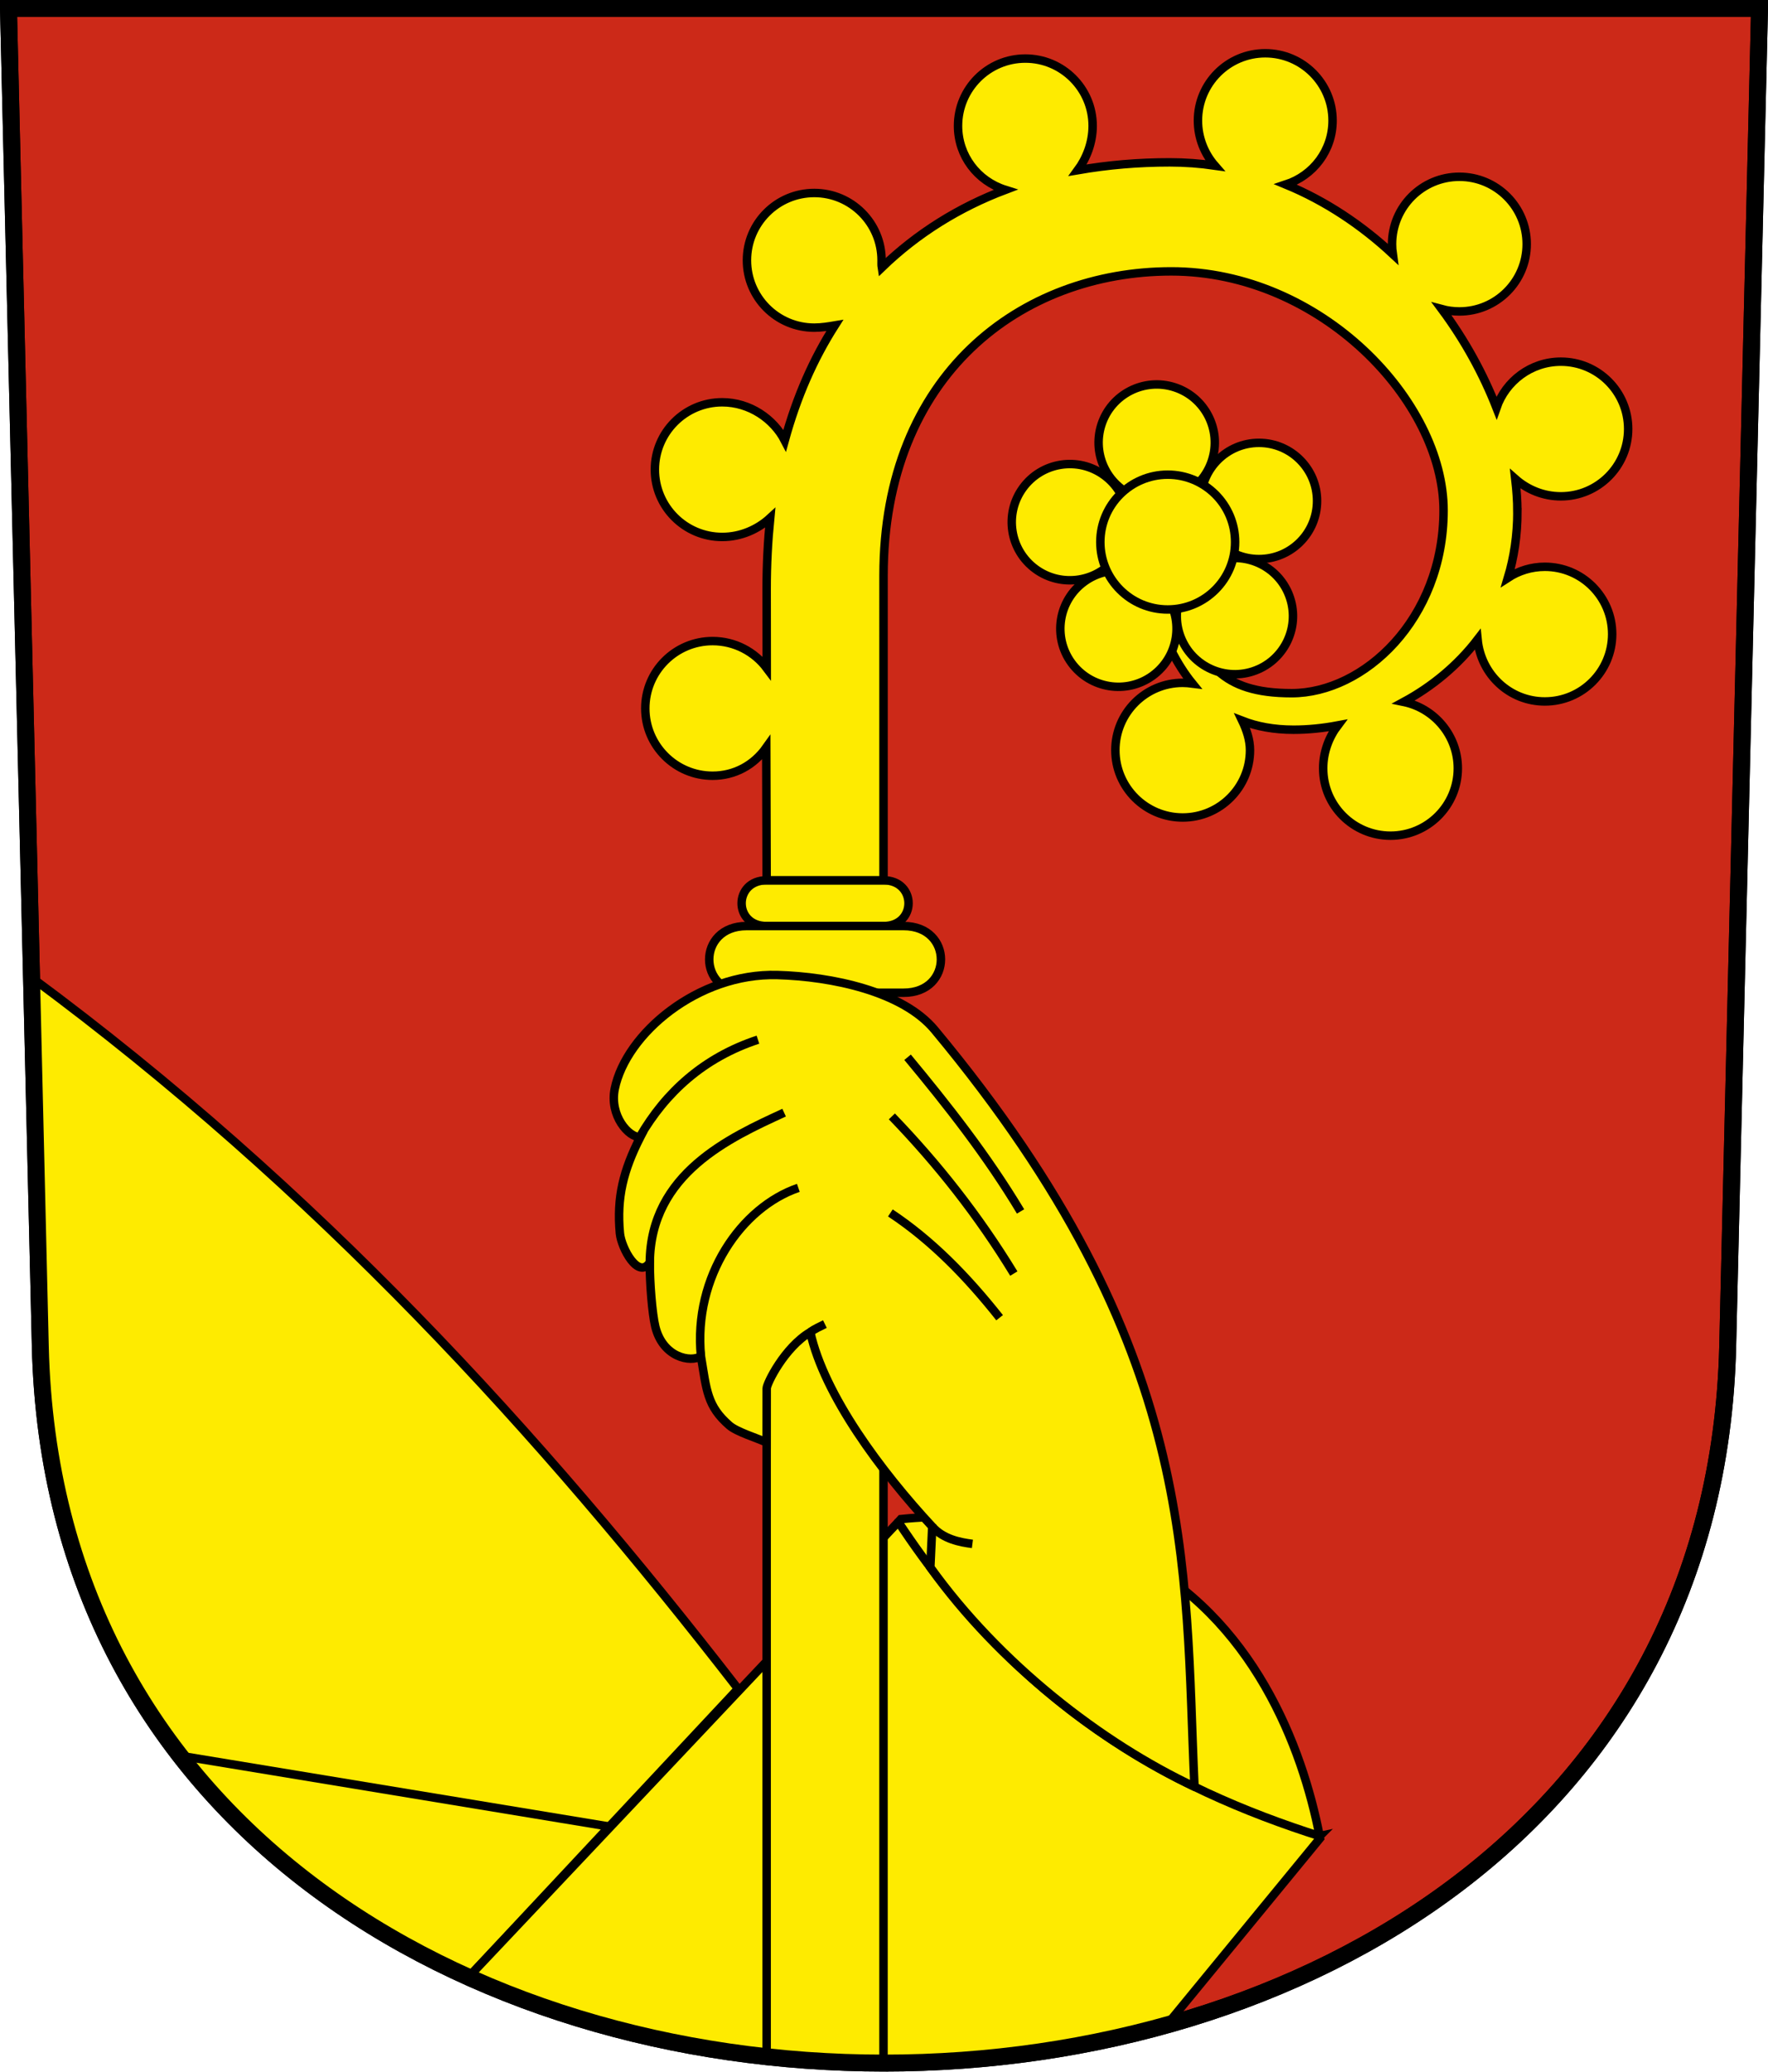
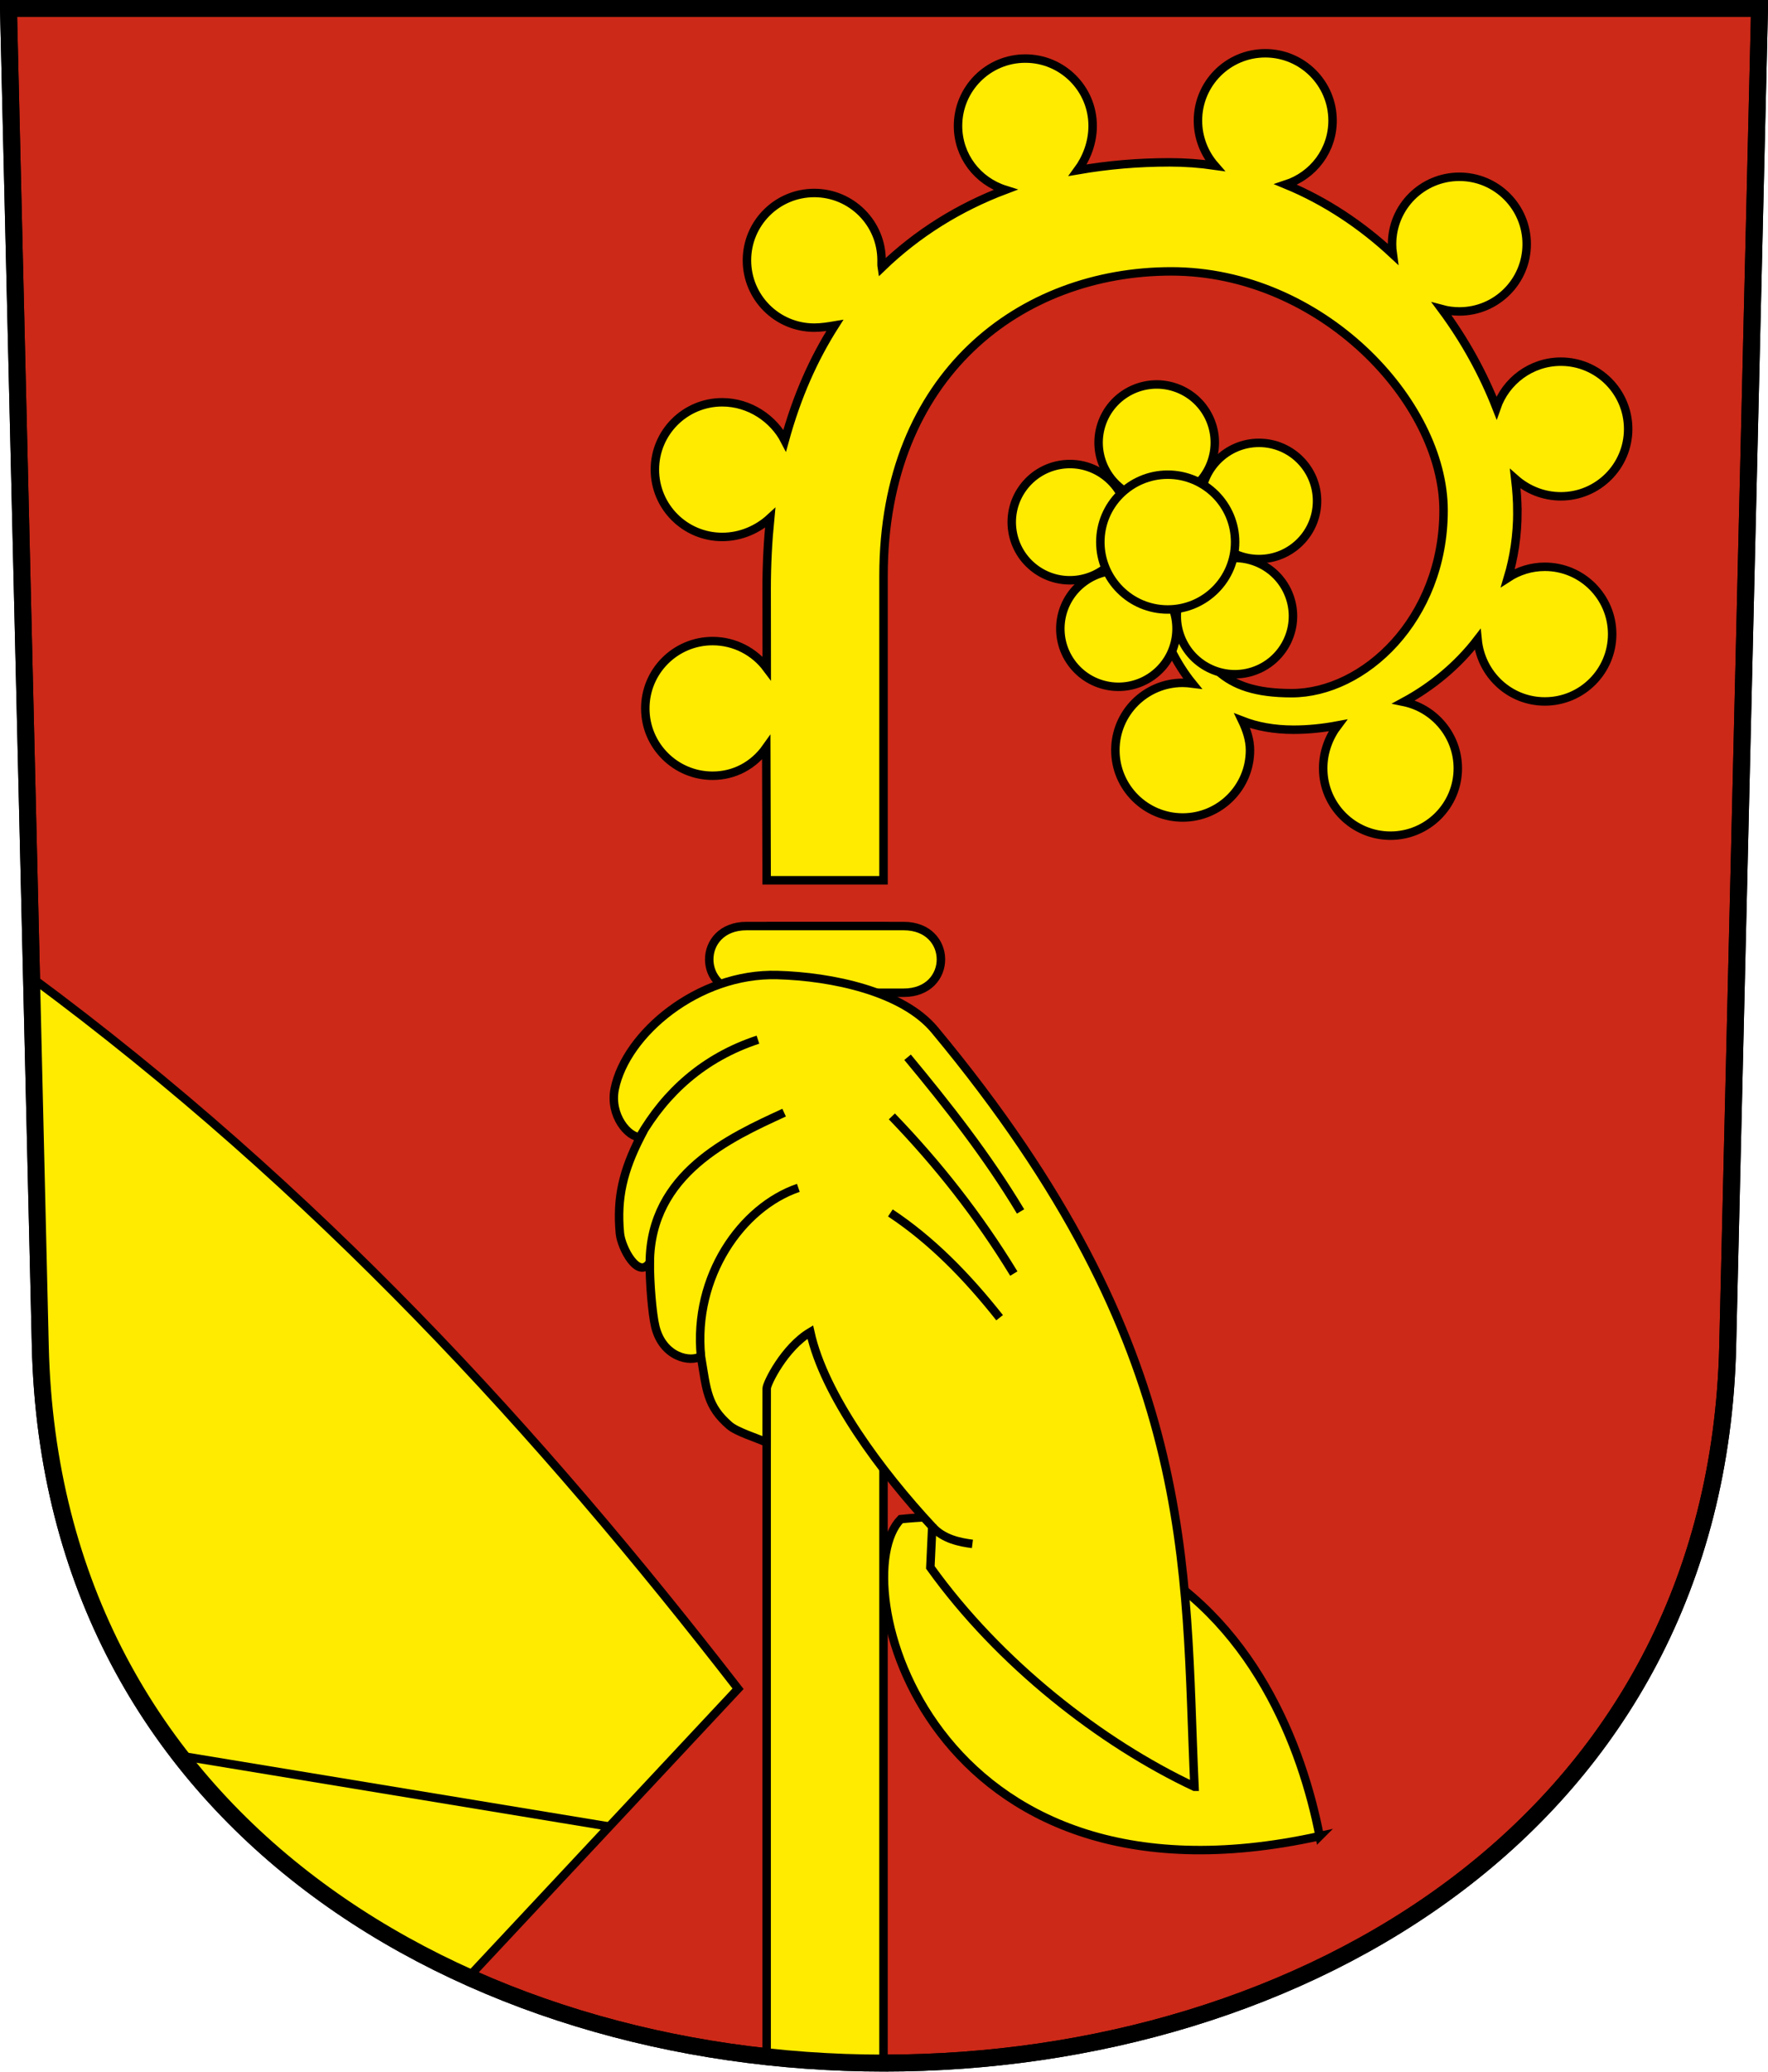
<svg xmlns="http://www.w3.org/2000/svg" xmlns:ns1="http://www.inkscape.org/namespaces/inkscape" xmlns:ns2="http://sodipodi.sourceforge.net/DTD/sodipodi-0.dtd" version="1.0" width="208.86" height="244.66" id="svg2780" ns1:version="0.92.4 (5da689c313, 2019-01-14)" ns2:docname="Bischofszell-blazon.svg">
  <ns2:namedview pagecolor="#ffffff" bordercolor="#666666" borderopacity="1" objecttolerance="10" gridtolerance="10" guidetolerance="10" ns1:pageopacity="0" ns1:pageshadow="2" ns1:window-width="3236" ns1:window-height="1417" id="namedview25" showgrid="false" ns1:zoom="5.6568543" ns1:cx="13.873823" ns1:cy="87.811582" ns1:window-x="-8" ns1:window-y="-8" ns1:window-maximized="1" ns1:current-layer="svg2780" ns1:measure-start="104.255,149.787" ns1:measure-end="104.255,126.383" showguides="true" ns1:object-paths="true" ns1:snap-intersection-paths="true" ns1:snap-object-midpoints="true" ns1:snap-to-guides="false" ns1:snap-others="false" ns1:object-nodes="true" ns1:snap-global="false" />
  <defs id="defs2782" />
  <g id="g3488" transform="translate(-209.417,54.196)">
    <path ns2:nodetypes="cssssccsssscc" ns1:connector-curvature="0" id="path2850-0-0" d="M 224.53,45.778 V 11.361 c 0,-33.203 19.724,-50.371 47.614,-50.371 25.015,0 41.077,25.094 41.077,41.211 0,16.743 -14.059,25.794 -26.441,25.794 -9.87,0 -13.732,-6.841 -16.279,-13.541 l 2.969,-0.054 c 2.915,5.55 4.573,9.281 13.081,9.281 8.509,0 17.944,-8.71 17.944,-21.589 0,-12.879 -14.482,-28.227 -32.174,-28.227 -17.693,0 -33.986,12.152 -33.986,35.94 V 45.778 Z" style="fill:none;fill-rule:evenodd;stroke:#0000dd;stroke-width:1px;stroke-linecap:butt;stroke-linejoin:miter;stroke-opacity:0.479" />
    <g id="g3471">
      <circle style="fill:none;fill-opacity:1;stroke:#0000dd;stroke-width:1;stroke-miterlimit:41;stroke-dasharray:none;stroke-dashoffset:4.58;stroke-opacity:1" id="path2856" cx="251.375" cy="35.535" r="7.875" />
      <circle style="fill:none;fill-opacity:1;stroke:#0000dd;stroke-width:1;stroke-miterlimit:41;stroke-dasharray:none;stroke-dashoffset:4.58;stroke-opacity:1" id="path2858" cx="262.75" cy="30.41" r="6.875" />
      <path style="fill:none;fill-rule:evenodd;stroke:#000000;stroke-width:1px;stroke-linecap:butt;stroke-linejoin:miter;stroke-opacity:1" d="m 262.75,30.41 -11.375,5.125" id="path2860" ns1:connector-curvature="0" />
      <circle style="fill:none;fill-opacity:1;stroke:#0000dd;stroke-width:1;stroke-miterlimit:41;stroke-dasharray:none;stroke-dashoffset:4.58;stroke-opacity:1" id="path2858-2" cx="55.258" cy="244.928" r="6.875" transform="rotate(-72)" />
      <path style="fill:none;fill-rule:evenodd;stroke:#000000;stroke-width:1px;stroke-linecap:butt;stroke-linejoin:miter;stroke-opacity:1" d="m 250.016,23.133 1.359,12.402" id="path2860-7" ns1:connector-curvature="0" />
      <circle style="fill:none;fill-opacity:1;stroke:#0000dd;stroke-width:1;stroke-miterlimit:41;stroke-dasharray:none;stroke-dashoffset:4.58;stroke-opacity:1" id="path2858-9" cx="-212.879" cy="113.881" r="6.875" transform="rotate(-144)" />
      <path style="fill:none;fill-rule:evenodd;stroke:#000000;stroke-width:1px;stroke-linecap:butt;stroke-linejoin:miter;stroke-opacity:1" d="M 239.16,32.995 251.375,35.535" id="path2860-3" ns1:connector-curvature="0" />
      <circle style="fill:none;fill-opacity:1;stroke:#0000dd;stroke-width:1;stroke-miterlimit:41;stroke-dasharray:none;stroke-dashoffset:4.58;stroke-opacity:1" id="path2858-6" cx="-171.105" cy="-181.628" r="6.875" transform="rotate(144)" />
-       <path style="fill:none;fill-rule:evenodd;stroke:#000000;stroke-width:1px;stroke-linecap:butt;stroke-linejoin:miter;stroke-opacity:1" d="M 245.185,46.367 251.375,35.535" id="path2860-2" ns1:connector-curvature="0" />
      <circle style="fill:none;fill-opacity:1;stroke:#0000dd;stroke-width:1;stroke-miterlimit:41;stroke-dasharray:none;stroke-dashoffset:4.58;stroke-opacity:1" id="path2858-8" cx="122.85" cy="-233.216" r="6.875" transform="rotate(72)" />
      <path style="fill:none;fill-rule:evenodd;stroke:#000000;stroke-width:1px;stroke-linecap:butt;stroke-linejoin:miter;stroke-opacity:1" d="M 259.764,44.77 251.375,35.535" id="path2860-35" ns1:connector-curvature="0" />
    </g>
    <ellipse ry="7.077" rx="7.077" cy="2.817" cx="240.347" id="path2856-0-1-1-9" style="fill:#feeb00;fill-opacity:0.54;stroke:#000000;stroke-width:1;stroke-miterlimit:41;stroke-dasharray:none;stroke-dashoffset:4.58;stroke-opacity:0.512" />
    <path ns1:connector-curvature="0" id="path2856-0-1-1-5" d="m 271.813,2.184 a 7.952,7.952 0 0 1 -7.952,7.952 7.952,7.952 0 0 1 -7.952,-7.952 7.952,7.952 0 0 1 7.952,-7.952 7.952,7.952 0 0 1 7.952,7.952 z" style="fill:#feeb00;fill-opacity:0.54;stroke:#000000;stroke-width:1;stroke-miterlimit:41;stroke-dasharray:none;stroke-dashoffset:4.58;stroke-opacity:0.512" />
  </g>
  <path ns1:connector-curvature="0" style="fill:#cc2918;fill-opacity:1;fill-rule:evenodd;stroke:#000000;stroke-width:2;stroke-linecap:butt;stroke-miterlimit:4;stroke-dashoffset:0;stroke-opacity:1" id="path4212" d="m 1,1 3.761,158.003 c 2.686,112.859 196.652,112.859 199.338,0 L 207.86,1 Z" />
  <g id="g3458" style="fill:#feeb00;fill-opacity:1;stroke:#000000;stroke-opacity:1">
    <path ns2:nodetypes="cccc" ns1:connector-curvature="0" id="path3388" d="m 155.894,216.843 c -2.038,-10.447 -7.771,-25.773 -22.34,-33.163 -9.559,-3.924 -18.169,-5.183 -27.145,-4.274 -6.924,7.083 3.014,47.698 49.485,37.437 z" style="fill:#feeb00;fill-opacity:1;fill-rule:evenodd;stroke:#000000;stroke-width:1px;stroke-linecap:butt;stroke-linejoin:miter;stroke-opacity:1" />
    <path ns2:nodetypes="ccccc" ns1:connector-curvature="0" id="path3390" d="M 3.724,115.436 C 37.452,140.389 63.745,169.179 87.189,199.44 L 55.343,233.497 C 23.464,220.358 6.818,190.856 5.052,164.543 Z" style="fill:#feeb00;fill-opacity:1;fill-rule:evenodd;stroke:#000000;stroke-width:1px;stroke-linecap:butt;stroke-linejoin:miter;stroke-opacity:1" />
    <path ns1:connector-curvature="0" id="path3392" d="M 71.972,215.714 21.277,207.351" style="fill:#feeb00;fill-opacity:1;fill-rule:evenodd;stroke:#000000;stroke-width:1px;stroke-linecap:butt;stroke-linejoin:miter;stroke-opacity:1" />
-     <path ns2:nodetypes="ccccc" ns1:connector-curvature="0" id="path3386" d="m 55.343,233.497 50.777,-53.76 c 14.372,21.766 31.616,31.348 49.974,37.169 l -18.265,22.247 c -37.418,9.84 -65.286,1.895 -82.487,-5.656 z" style="fill:#feeb00;fill-opacity:1;fill-rule:evenodd;stroke:#000000;stroke-width:1;stroke-linecap:butt;stroke-linejoin:miter;stroke-opacity:1;stroke-miterlimit:0;stroke-dasharray:none" />
  </g>
  <g transform="translate(-0.059,0.457)" id="g3330-8">
    <path ns2:nodetypes="ccccc" ns1:connector-curvature="0" id="path2848-0" d="m 90.625,116.785 v 126.117 l 13.805,0.746 V 116.785 Z" style="fill:#feeb00;fill-opacity:1;fill-rule:evenodd;stroke:#000000;stroke-width:1px;stroke-linecap:butt;stroke-linejoin:miter;stroke-opacity:1" />
-     <path ns1:connector-curvature="0" d="m 97.528,108.91 h -6.903 c -3.964,0 -3.921,-5.406 0,-5.406 h 6.903 m 0,5.406 h 6.903 c 3.964,0 3.921,-5.406 0,-5.406 h -6.903" style="fill:#feeb00;fill-opacity:1;fill-rule:evenodd;stroke:#000000;stroke-width:1px;stroke-linecap:butt;stroke-linejoin:miter;stroke-opacity:1" id="path3079-9-8" />
+     <path ns1:connector-curvature="0" d="m 97.528,108.91 h -6.903 h 6.903 m 0,5.406 h 6.903 c 3.964,0 3.921,-5.406 0,-5.406 h -6.903" style="fill:#feeb00;fill-opacity:1;fill-rule:evenodd;stroke:#000000;stroke-width:1px;stroke-linecap:butt;stroke-linejoin:miter;stroke-opacity:1" id="path3079-9-8" />
    <path ns1:connector-curvature="0" d="m 97.528,116.785 h -9.285 c -5.872,0 -5.865,-7.875 0,-7.875 h 9.285 m 0,7.875 h 9.285 c 5.872,0 5.865,-7.875 0,-7.875 h -9.285" style="fill:#feeb00;fill-opacity:1;fill-rule:evenodd;stroke:#000000;stroke-width:1px;stroke-linecap:butt;stroke-linejoin:miter;stroke-opacity:1" id="path3097-9-0" />
    <path ns2:nodetypes="scsccsccssscscsssscccsssscccssscscsssccsssccccssscscsssccccsccsccssscs" ns1:connector-curvature="0" d="m 179.316,59.927 c 0,2.845 -0.406,5.468 -1.123,7.854 1.268,-0.826 2.761,-1.301 4.365,-1.301 4.392,-3e-6 7.952,3.56 7.952,7.952 h 4e-5 c 0,4.392 -3.56,7.952 -7.952,7.952 -4.144,-3e-6 -7.547,-3.169 -7.949,-7.319 -2.351,3.061 -5.362,5.551 -8.726,7.374 3.628,0.751 6.392,3.975 6.392,7.845 0,4.392 -3.56,7.952 -7.952,7.952 -4.392,-3e-6 -7.952,-3.56 -7.952,-7.952 0,-1.931 0.688,-3.702 1.725,-5.071 -1.817,0.34 -3.534,0.508 -5.22,0.508 -2.341,0 -4.344,-0.385 -6.066,-1.056 0.499,1.041 0.916,2.248 0.916,3.472 0,4.392 -3.56,7.952 -7.952,7.952 -4.392,-3e-6 -7.952,-3.56 -7.952,-7.952 0,-4.392 3.56,-7.952 7.952,-7.952 0.361,0 0.811,0.04 1.153,0.085 -1.926,-2.365 -3.246,-5.24 -4.329,-8.089 l 2.969,-0.054 c 2.915,5.55 4.573,9.281 13.081,9.281 8.509,0 17.944,-8.71 17.944,-21.589 0,-12.879 -14.482,-28.227 -32.174,-28.227 -17.693,0 -33.986,12.152 -33.986,35.94 V 103.504 H 90.625 L 90.58,87.83 c -1.499,2.116 -3.777,3.327 -6.338,3.327 -4.392,-2e-6 -7.952,-3.56 -7.952,-7.952 0,-4.392 3.56,-7.952 7.952,-7.952 2.628,-10e-7 4.958,1.275 6.394,3.195 L 90.625,69.087 c 0,-2.875 0.148,-5.629 0.418,-8.375 -1.459,1.343 -3.458,2.244 -5.668,2.244 -4.392,-2e-6 -7.952,-3.56 -7.952,-7.952 0,-4.392 3.56,-7.952 7.952,-7.952 3.27,-2e-6 6.079,1.974 7.388,4.511 1.442,-5.229 3.39,-9.621 5.918,-13.588 -0.724,0.123 -1.561,0.263 -2.431,0.263 -4.392,0 -7.952,-3.56 -7.952,-7.952 0,-4.392 3.56,-7.952 7.952,-7.952 4.392,0 7.952,3.56 7.952,7.952 h -4e-5 c 0,0.295 -0.016,0.585 0.027,0.855 4.191,-4.05 9.121,-7.111 14.59,-9.177 -3.288,-1.034 -5.585,-4.025 -5.585,-7.553 0,-4.392 3.56,-7.952 7.952,-7.952 4.392,-2.4e-6 7.952,3.56 7.952,7.952 0,2.013 -0.748,3.851 -1.76,5.23 3.605,-0.623 7.161,-0.925 10.859,-0.925 1.811,0 3.575,0.132 5.335,0.385 -1.224,-1.405 -1.996,-3.271 -1.996,-5.316 0,-4.392 3.56,-7.952 7.952,-7.952 4.392,-2.4e-6 7.952,3.56 7.952,7.952 0,3.506 -2.269,6.482 -5.525,7.55 4.698,1.936 8.974,4.803 12.637,8.214 -0.055,-0.396 -0.084,-0.783 -0.084,-1.177 h 4e-5 c 0,-4.392 3.56,-7.952 7.952,-7.952 4.392,-2e-6 7.952,3.56 7.952,7.952 h 1e-5 c 0,4.392 -3.56,7.952 -7.952,7.952 -0.719,-1e-6 -1.415,-0.095 -2.082,-0.275 2.749,3.7 4.913,7.682 6.466,11.65 1.085,-3.146 4.076,-5.443 7.603,-5.443 4.392,-3e-6 7.952,3.56 7.952,7.952 0,4.392 -3.56,7.952 -7.952,7.952 -2.064,-10e-7 -3.944,-0.786 -5.384,-2.058 0.155,1.328 0.248,2.602 0.248,3.824 z" style="fill:#feeb00;fill-opacity:1;stroke:#000000;stroke-width:1;stroke-miterlimit:41;stroke-dasharray:none;stroke-dashoffset:4.58;stroke-opacity:1" id="path2856-0-1-1-6-3" />
    <g style="fill:#feeb00;fill-opacity:1;stroke:#000000;stroke-opacity:1" transform="translate(-114.89,-15.852)" id="g3198-1">
      <ellipse style="fill:#feeb00;fill-opacity:1;stroke:#000000;stroke-width:1;stroke-miterlimit:41;stroke-dasharray:none;stroke-dashoffset:4.58;stroke-opacity:1" id="path2858-1-3" cx="263.674" cy="74.558" rx="6.863" ry="6.863" />
      <ellipse style="fill:#feeb00;fill-opacity:1;stroke:#000000;stroke-width:1;stroke-miterlimit:41;stroke-dasharray:none;stroke-dashoffset:4.58;stroke-opacity:1" id="path2858-2-7-3" cx="13.398" cy="260.204" transform="matrix(0.309,-0.951,0.951,0.309,0,0)" rx="6.863" ry="6.863" />
      <ellipse style="fill:#feeb00;fill-opacity:1;stroke:#000000;stroke-width:1;stroke-miterlimit:41;stroke-dasharray:none;stroke-dashoffset:4.58;stroke-opacity:1" id="path2858-9-3-8" cx="-240.498" cy="79.544" transform="matrix(-0.809,-0.588,0.588,-0.809,0,0)" rx="6.863" ry="6.863" />
      <ellipse style="fill:#feeb00;fill-opacity:1;stroke:#000000;stroke-width:1;stroke-miterlimit:41;stroke-dasharray:none;stroke-dashoffset:4.58;stroke-opacity:1" id="path2858-6-3-0" cx="-147.141" cy="-217.751" transform="matrix(-0.809,0.588,-0.588,-0.809,0,0)" rx="6.863" ry="6.863" />
      <ellipse style="fill:#feeb00;fill-opacity:1;stroke:#000000;stroke-width:1;stroke-miterlimit:41;stroke-dasharray:none;stroke-dashoffset:4.58;stroke-opacity:1" id="path2858-8-2-2" cx="164.453" cy="-220.834" transform="matrix(0.309,0.951,-0.951,0.309,0,0)" rx="6.863" ry="6.863" />
      <ellipse style="fill:#feeb00;fill-opacity:1;stroke:#000000;stroke-width:1;stroke-miterlimit:41;stroke-dasharray:none;stroke-dashoffset:4.58;stroke-opacity:1" id="path2856-0-9" cx="252.897" cy="79.414" rx="7.961" ry="7.961" />
    </g>
  </g>
  <g id="g3452" transform="translate(0,2)">
    <path ns2:nodetypes="cssscscscscscccc" ns1:connector-curvature="0" id="path3394" d="m 141.108,209.012 c -1.206,-26.224 0.688,-51.636 -30.694,-89.382 -3.788,-4.556 -12.169,-6.306 -18.591,-6.481 -9.351,-0.254 -17.863,6.927 -19.199,13.427 -0.649,3.162 1.648,5.791 3.015,5.713 -2.002,3.939 -2.802,7.125 -2.41,11.355 0.16,1.722 2.176,5.519 3.534,3.448 -0.015,2.358 0.282,6.063 0.649,7.573 0.89,3.66 4.197,4.278 5.393,3.496 0.664,4.012 0.721,5.906 3.367,8.192 0.869,0.751 3.206,1.465 4.393,1.997 0,-1.04 0.006,-4.405 0.006,-6.377 0,-0.575 2.094,-4.838 5.15,-6.654 1.639,7.444 8.383,16.482 14.408,22.975 l -0.225,4.814 c 8.146,11.364 20.186,20.721 31.202,25.904 z" style="fill:#feeb00;fill-opacity:1;fill-rule:evenodd;stroke:#000000;stroke-width:1px;stroke-linecap:butt;stroke-linejoin:miter;stroke-opacity:1" />
    <path ns2:nodetypes="cc" ns1:connector-curvature="0" id="path3396" d="m 82.806,158.161 c -0.917,-9.402 4.771,-17.585 11.505,-19.877" style="fill:none;fill-opacity:0.777;fill-rule:evenodd;stroke:#000000;stroke-width:1px;stroke-linecap:butt;stroke-linejoin:miter;stroke-opacity:1" />
    <path ns2:nodetypes="cc" ns1:connector-curvature="0" id="path3398" d="m 76.764,147.092 c 0.084,-10.504 9.47,-14.75 15.867,-17.69" style="fill:none;fill-opacity:0.777;fill-rule:evenodd;stroke:#000000;stroke-width:1px;stroke-linecap:butt;stroke-linejoin:miter;stroke-opacity:1" />
    <path ns2:nodetypes="cc" ns1:connector-curvature="0" id="path3400" d="m 75.595,132.244 c 3.023,-5.222 7.523,-9.35 13.942,-11.461" style="fill:none;fill-opacity:0.777;fill-rule:evenodd;stroke:#000000;stroke-width:1px;stroke-linecap:butt;stroke-linejoin:miter;stroke-opacity:1" />
    <path ns2:nodetypes="cc" ns1:connector-curvature="0" id="path3402" d="m 107.215,122.861 c 4.772,5.746 9.4,11.637 13.347,18.208" style="fill:none;fill-opacity:0.777;fill-rule:evenodd;stroke:#000000;stroke-width:1px;stroke-linecap:butt;stroke-linejoin:miter;stroke-opacity:1" />
    <path ns2:nodetypes="cc" ns1:connector-curvature="0" id="path3404" d="m 105.359,129.844 c 5.42,5.624 10.214,11.689 14.407,18.562" style="fill:none;fill-opacity:0.777;fill-rule:evenodd;stroke:#000000;stroke-width:1px;stroke-linecap:butt;stroke-linejoin:miter;stroke-opacity:1" />
    <path ns2:nodetypes="cc" ns1:connector-curvature="0" id="path3406" d="m 105.182,141.246 c 4.904,3.247 9.085,7.548 12.905,12.374" style="fill:none;fill-opacity:0.777;fill-rule:evenodd;stroke:#000000;stroke-width:1px;stroke-linecap:butt;stroke-linejoin:miter;stroke-opacity:1" />
    <path ns2:nodetypes="cc" ns1:connector-curvature="0" id="path3432" d="m 110.13,178.294 c 1.306,1.475 3.278,1.851 4.745,2.038" style="fill:none;fill-rule:evenodd;stroke:#000000;stroke-width:1px;stroke-linecap:butt;stroke-linejoin:miter;stroke-opacity:1" />
-     <path ns2:nodetypes="cc" ns1:connector-curvature="0" id="path3441" d="m 95.722,155.319 c 0.52,-0.371 1.125,-0.657 1.726,-0.948" style="fill:none;fill-rule:evenodd;stroke:#000000;stroke-width:1px;stroke-linecap:butt;stroke-linejoin:miter;stroke-opacity:1" />
  </g>
  <path ns1:connector-curvature="0" style="fill:none;fill-opacity:1;fill-rule:evenodd;stroke:#000000;stroke-width:2;stroke-linecap:butt;stroke-miterlimit:4;stroke-dashoffset:0;stroke-opacity:1" id="path4212-4" d="M 1,1 4.761,159.003 c 2.686,112.859 196.652,112.859 199.338,0 l 3.761,-158.003 z" />
</svg>